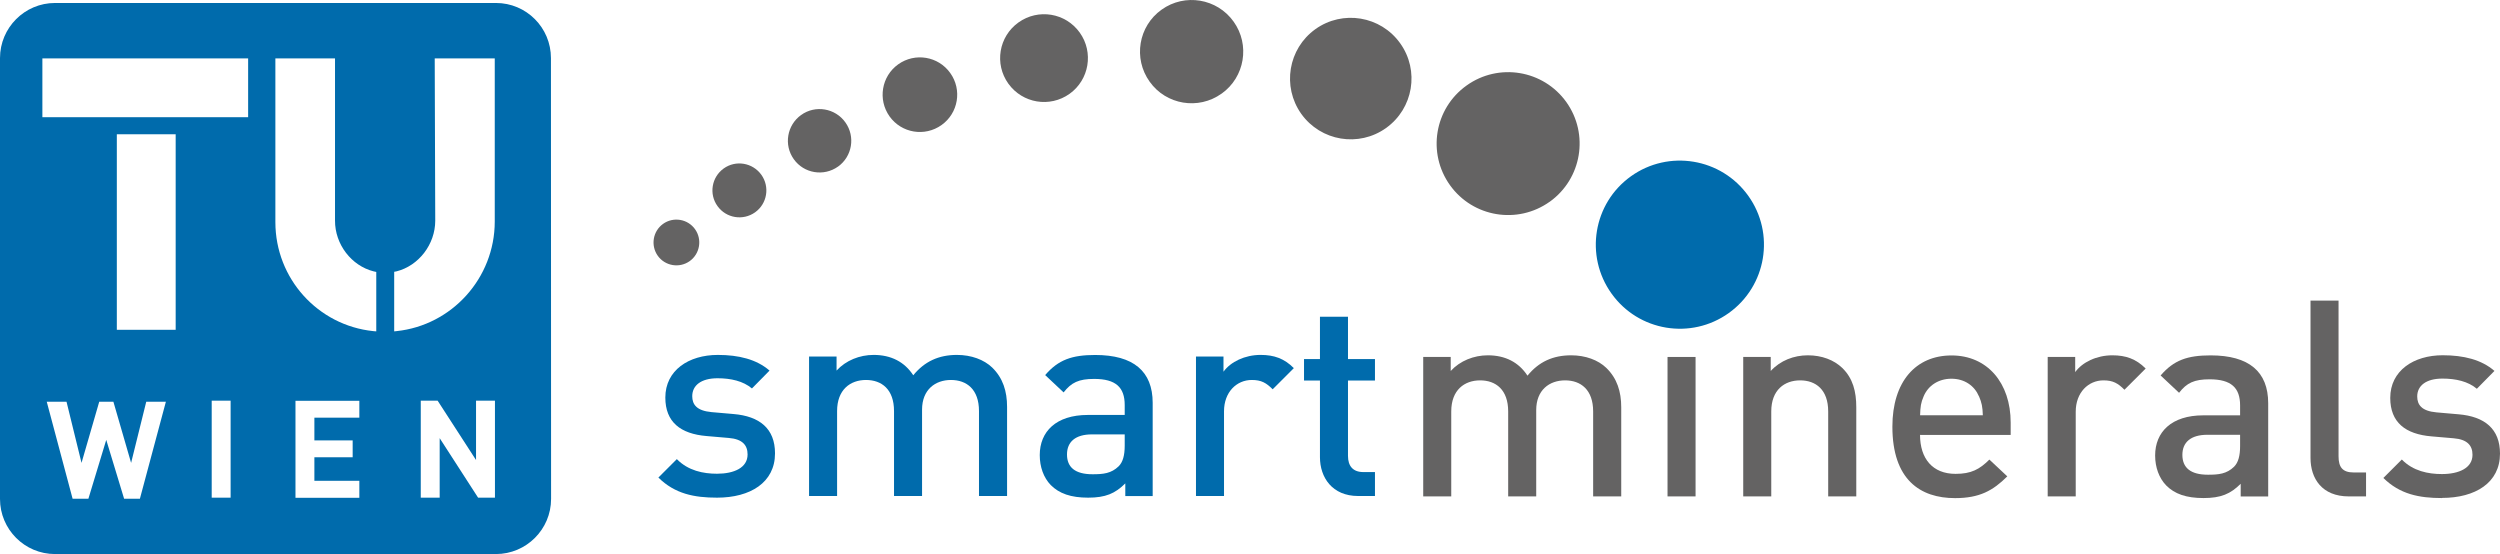
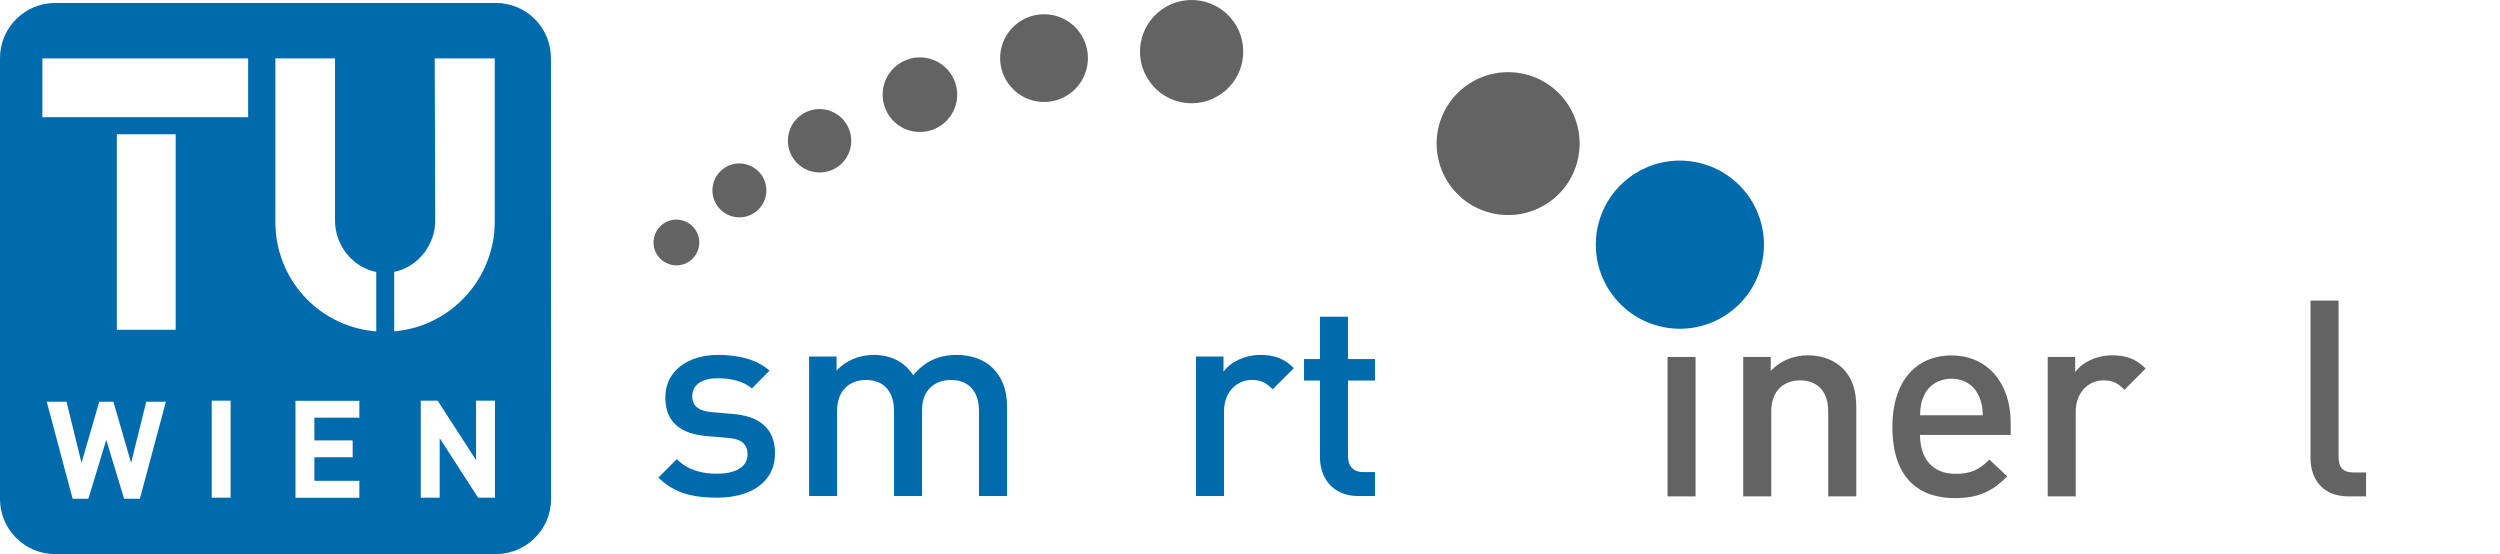
<svg xmlns="http://www.w3.org/2000/svg" id="Ebene_1" viewBox="0 0 378.12 83.8">
  <path d="M59.61,41.11c.14-.02.24-.04.37-.07,3.35-.85,5.85-4.08,5.85-7.67l-.08-24.54h9.08v24.67c0,8.57-6.5,15.7-14.84,16.58l-.37.04v-9.01ZM56.91,50.12l-.47-.04c-8.34-.87-14.79-7.92-14.79-16.49V8.83h9.02v24.54c-.01,3.59,2.48,6.82,5.83,7.67.15.04.26.06.41.09v9ZM34.88,75.27v-14.67h-2.86v14.67h2.86ZM54.35,75.27v-2.55h-6.8v-3.56h5.79v-2.55h-5.79v-3.44h6.8v-2.55h-9.66v14.67h9.66ZM74.86,75.27v-14.67h-2.86v8.98l-5.81-8.98h-2.55v14.67h2.86v-9l5.81,9h2.55ZM25.11,60.76h-2.99l-2.29,9.25-2.68-9.25h-2.14l-2.68,9.25-2.27-9.25h-2.99l3.91,14.67h2.39l2.7-8.9,2.7,8.9h2.39l3.93-14.67ZM6.41,8.83h31.12v8.9H6.41v-8.9ZM17.67,49.88v-29.57h8.9v29.57h-8.9ZM75.01.45c4.6,0,8.32,3.73,8.32,8.34l.02,66.67c0,4.61-3.75,8.34-8.35,8.34H8.33c-4.6,0-8.33-3.73-8.33-8.34V8.79C0,4.19,3.73.45,8.33.45h66.68Z" style="fill: #006bac; fill-rule: evenodd;" />
  <g>
    <path d="M108.44,75.27c-3.45,0-6.37-.58-8.86-3.04l2.79-2.79c1.71,1.75,3.99,2.21,6.08,2.21,2.58,0,4.62-.91,4.62-2.91,0-1.42-.79-2.33-2.83-2.5l-3.37-.29c-3.95-.33-6.24-2.12-6.24-5.82,0-4.12,3.53-6.45,7.94-6.45,3.16,0,5.87.67,7.82,2.37l-2.66,2.7c-1.33-1.12-3.2-1.54-5.2-1.54-2.54,0-3.83,1.12-3.83,2.71,0,1.25.66,2.2,2.91,2.41l3.33.29c3.95.33,6.28,2.2,6.28,5.95,0,4.41-3.74,6.7-8.77,6.7Z" style="fill: #006bac;" />
    <path d="M148.07,75.02v-12.85c0-3.29-1.87-4.7-4.24-4.7s-4.37,1.46-4.37,4.49v13.06h-4.24v-12.85c0-3.29-1.87-4.7-4.24-4.7s-4.37,1.46-4.37,4.7v12.85h-4.24v-21.09h4.16v2.12c1.41-1.54,3.49-2.37,5.61-2.37,2.62,0,4.66,1.04,5.99,3.08,1.7-2.08,3.83-3.08,6.61-3.08,2.16,0,4.08.71,5.33,1.91,1.62,1.58,2.25,3.58,2.25,5.95v13.48h-4.24Z" style="fill: #006bac;" />
-     <path d="M170.2,75.02v-1.91c-1.54,1.54-3,2.16-5.62,2.16s-4.37-.62-5.66-1.91c-1.08-1.12-1.66-2.74-1.66-4.53,0-3.54,2.45-6.07,7.28-6.07h5.57v-1.5c0-2.66-1.33-3.95-4.62-3.95-2.33,0-3.45.54-4.62,2.04l-2.79-2.62c2-2.33,4.08-3.04,7.57-3.04,5.78,0,8.69,2.46,8.69,7.24v14.1h-4.16ZM170.11,65.7h-4.95c-2.5,0-3.78,1.12-3.78,3.04s1.21,2.99,3.87,2.99c1.62,0,2.83-.12,3.95-1.21.62-.62.91-1.62.91-3.12v-1.7Z" style="fill: #006bac;" />
    <path d="M192.49,58.88c-.96-.96-1.7-1.41-3.16-1.41-2.29,0-4.2,1.83-4.2,4.74v12.81h-4.24v-21.09h4.16v2.29c1.08-1.5,3.24-2.54,5.61-2.54,2.04,0,3.58.54,5.03,2l-3.2,3.2Z" style="fill: #006bac;" />
    <path d="M205.42,75.02c-3.95,0-5.78-2.83-5.78-5.87v-11.6h-2.41v-3.24h2.41v-6.41h4.24v6.41h4.08v3.24h-4.08v11.4c0,1.54.75,2.45,2.33,2.45h1.75v3.62h-2.54Z" style="fill: #006bac;" />
  </g>
-   <path d="M240.96,75.08v-12.85c0-3.29-1.87-4.7-4.24-4.7s-4.37,1.45-4.37,4.49v13.06h-4.24v-12.85c0-3.29-1.87-4.7-4.24-4.7s-4.37,1.45-4.37,4.7v12.85h-4.24v-21.09h4.16v2.12c1.41-1.54,3.5-2.37,5.62-2.37,2.62,0,4.66,1.04,5.99,3.08,1.7-2.08,3.82-3.08,6.61-3.08,2.16,0,4.08.71,5.32,1.91,1.62,1.58,2.25,3.58,2.25,5.95v13.48h-4.24Z" style="fill: #646363;" />
  <path d="M252.21,75.08v-21.09h4.24v21.09h-4.24Z" style="fill: #646363;" />
  <path d="M276.51,75.08v-12.85c0-3.29-1.87-4.7-4.24-4.7s-4.37,1.45-4.37,4.7v12.85h-4.24v-21.09h4.16v2.12c1.45-1.58,3.5-2.37,5.62-2.37s3.95.71,5.2,1.91c1.62,1.58,2.12,3.58,2.12,5.95v13.48h-4.24Z" style="fill: #646363;" />
  <path d="M290.4,65.76c0,3.62,1.91,5.91,5.37,5.91,2.37,0,3.62-.67,5.12-2.16l2.71,2.54c-2.17,2.16-4.2,3.29-7.9,3.29-5.28,0-9.48-2.79-9.48-10.81,0-6.82,3.54-10.77,8.95-10.77s8.94,4.16,8.94,10.15v1.87h-13.68ZM299.31,59.94c-.67-1.58-2.16-2.66-4.16-2.66s-3.54,1.08-4.2,2.66c-.42.96-.5,1.58-.54,2.87h9.49c-.04-1.29-.17-1.91-.58-2.87Z" style="fill: #646363;" />
  <path d="M321.31,58.94c-.96-.96-1.71-1.41-3.16-1.41-2.29,0-4.2,1.83-4.2,4.74v12.81h-4.24v-21.09h4.16v2.29c1.08-1.5,3.24-2.54,5.62-2.54,2.04,0,3.58.54,5.04,2l-3.2,3.2Z" style="fill: #646363;" />
-   <path d="M338.9,75.08v-1.91c-1.54,1.54-3,2.16-5.62,2.16s-4.37-.62-5.65-1.91c-1.08-1.12-1.67-2.74-1.67-4.53,0-3.54,2.46-6.07,7.28-6.07h5.57v-1.5c0-2.66-1.33-3.95-4.61-3.95-2.33,0-3.46.54-4.62,2.04l-2.79-2.62c2-2.33,4.07-3.04,7.57-3.04,5.78,0,8.7,2.45,8.7,7.24v14.1h-4.16ZM338.81,65.76h-4.95c-2.49,0-3.78,1.12-3.78,3.04s1.21,3,3.87,3c1.62,0,2.83-.12,3.95-1.21.62-.62.91-1.62.91-3.12v-1.71Z" style="fill: #646363;" />
  <path d="M355.24,75.08c-4.04,0-5.78-2.7-5.78-5.82v-23.79h4.24v23.54c0,1.62.58,2.45,2.29,2.45h1.87v3.62h-2.62Z" style="fill: #646363;" />
-   <path d="M369.34,75.33c-3.45,0-6.37-.58-8.86-3.04l2.79-2.79c1.71,1.75,3.99,2.2,6.07,2.2,2.58,0,4.62-.92,4.62-2.91,0-1.41-.79-2.33-2.83-2.5l-3.37-.29c-3.95-.33-6.24-2.12-6.24-5.82,0-4.12,3.54-6.45,7.94-6.45,3.16,0,5.87.67,7.82,2.37l-2.66,2.7c-1.33-1.12-3.2-1.54-5.2-1.54-2.54,0-3.82,1.12-3.82,2.7,0,1.25.66,2.21,2.91,2.41l3.33.29c3.95.33,6.28,2.2,6.28,5.95,0,4.41-3.74,6.7-8.78,6.7Z" style="fill: #646363;" />
  <path d="M104.32,39.49c-1.56,1.11-3.72.75-4.83-.8-1.11-1.56-.75-3.72.8-4.83,1.55-1.11,3.72-.75,4.83.8,1.11,1.55.75,3.72-.8,4.83Z" style="fill: #646363; fill-rule: evenodd;" />
  <path d="M114.21,32.11c-1.84,1.31-4.38.89-5.69-.94-1.32-1.83-.89-4.38.94-5.69,1.83-1.31,4.37-.88,5.69.95,1.31,1.83.89,4.37-.94,5.68Z" style="fill: #646363; fill-rule: evenodd;" />
  <path d="M126.76,25.19c-2.16,1.54-5.16,1.05-6.7-1.11-1.54-2.15-1.04-5.15,1.11-6.69,2.15-1.54,5.15-1.04,6.69,1.12,1.54,2.15,1.04,5.15-1.11,6.69Z" style="fill: #646363; fill-rule: evenodd;" />
  <path d="M142.41,18.91c-2.54,1.81-6.06,1.23-7.87-1.31-1.8-2.54-1.22-6.06,1.31-7.87,2.54-1.81,6.06-1.23,7.87,1.31,1.82,2.53,1.23,6.06-1.31,7.87Z" style="fill: #646363; fill-rule: evenodd;" />
  <path d="M161.77,14.19c-2.99,2.13-7.12,1.44-9.26-1.54-2.14-2.98-1.45-7.13,1.54-9.26,2.99-2.13,7.12-1.45,9.26,1.54,2.13,2.98,1.44,7.13-1.54,9.26Z" style="fill: #646363; fill-rule: evenodd;" />
  <path d="M184.76,14.16c-3.5,2.51-8.39,1.7-10.88-1.81-2.51-3.51-1.7-8.39,1.81-10.89,3.5-2.51,8.39-1.7,10.89,1.81,2.51,3.5,1.7,8.39-1.81,10.89Z" style="fill: #646363; fill-rule: evenodd;" />
-   <path d="M209.64,19.36c-4.12,2.95-9.86,2-12.82-2.13-2.94-4.13-1.99-9.87,2.13-12.82,4.13-2.95,9.87-2,12.82,2.13,2.96,4.13,2,9.87-2.13,12.82Z" style="fill: #646363; fill-rule: evenodd;" />
  <path d="M234.39,30.51c-4.86,3.47-11.61,2.35-15.08-2.5-3.48-4.86-2.36-11.61,2.51-15.08,4.85-3.47,11.6-2.35,15.08,2.5,3.47,4.86,2.35,11.6-2.5,15.08Z" style="fill: #646363; fill-rule: evenodd;" />
  <path d="M261.47,47.35c-5.71,4.08-13.65,2.77-17.73-2.95-4.09-5.71-2.77-13.66,2.94-17.74,5.71-4.08,13.65-2.76,17.74,2.95,4.09,5.71,2.77,13.65-2.95,17.74Z" style="fill: #006bac; fill-rule: evenodd;" />
</svg>